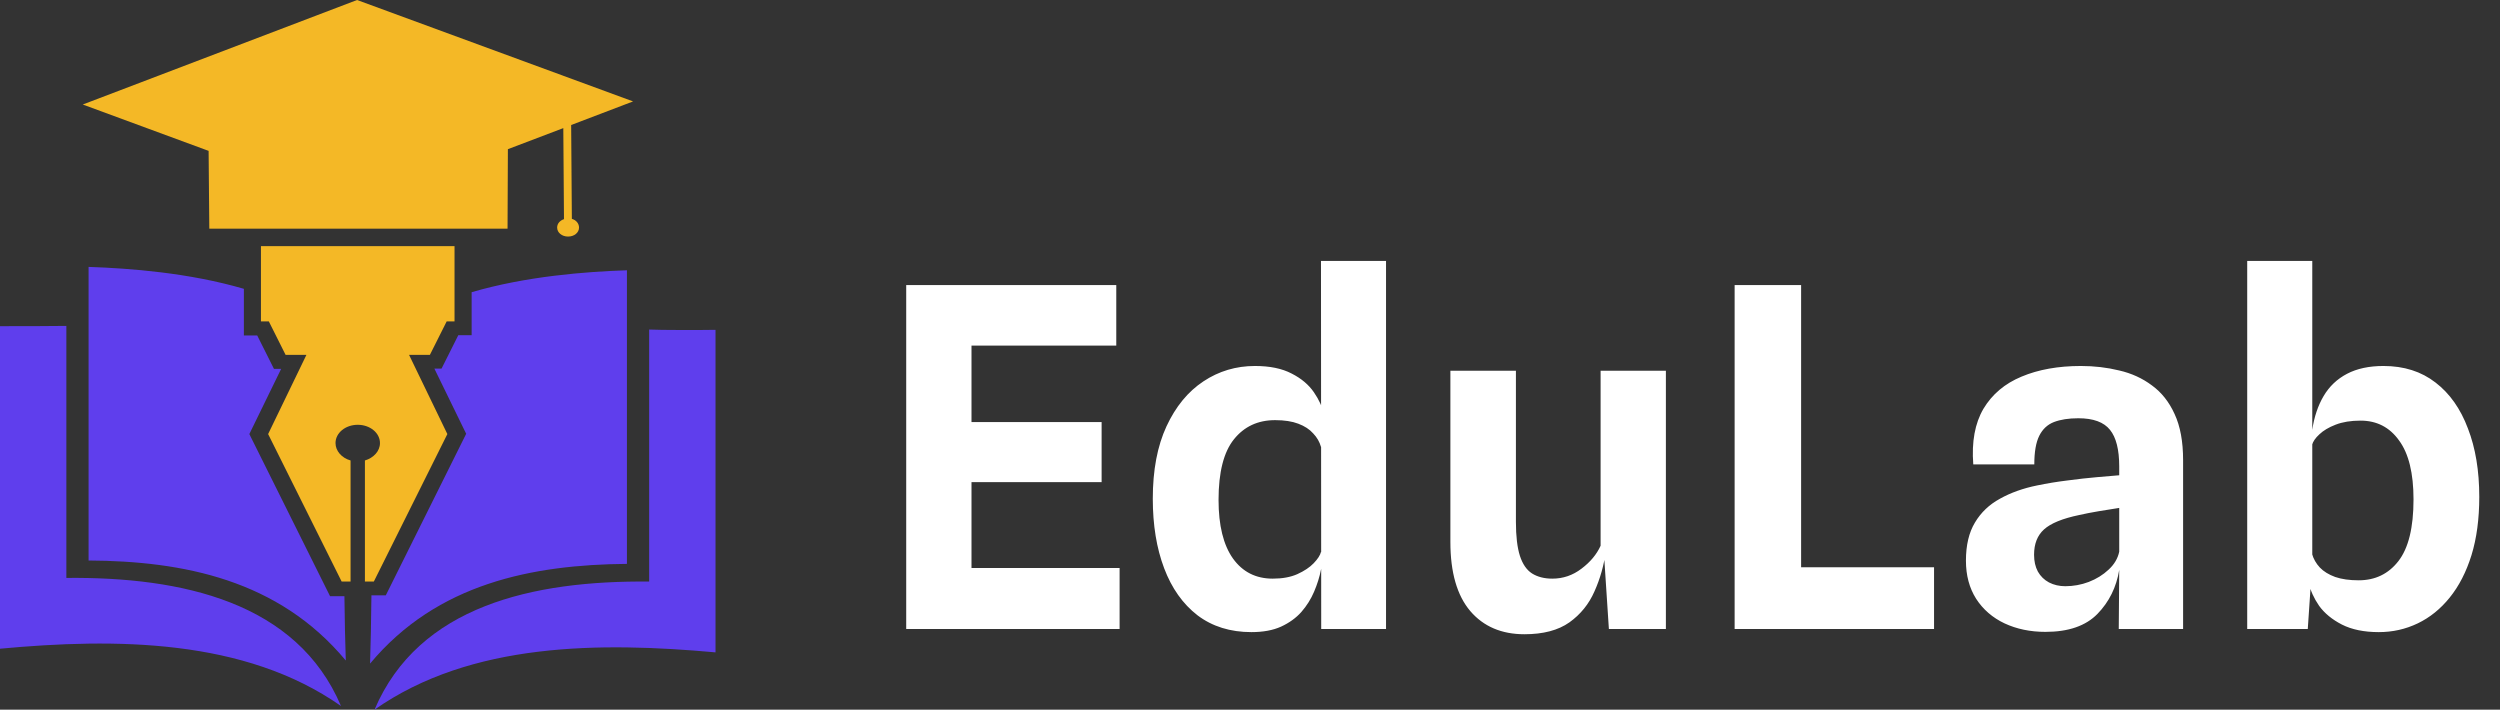
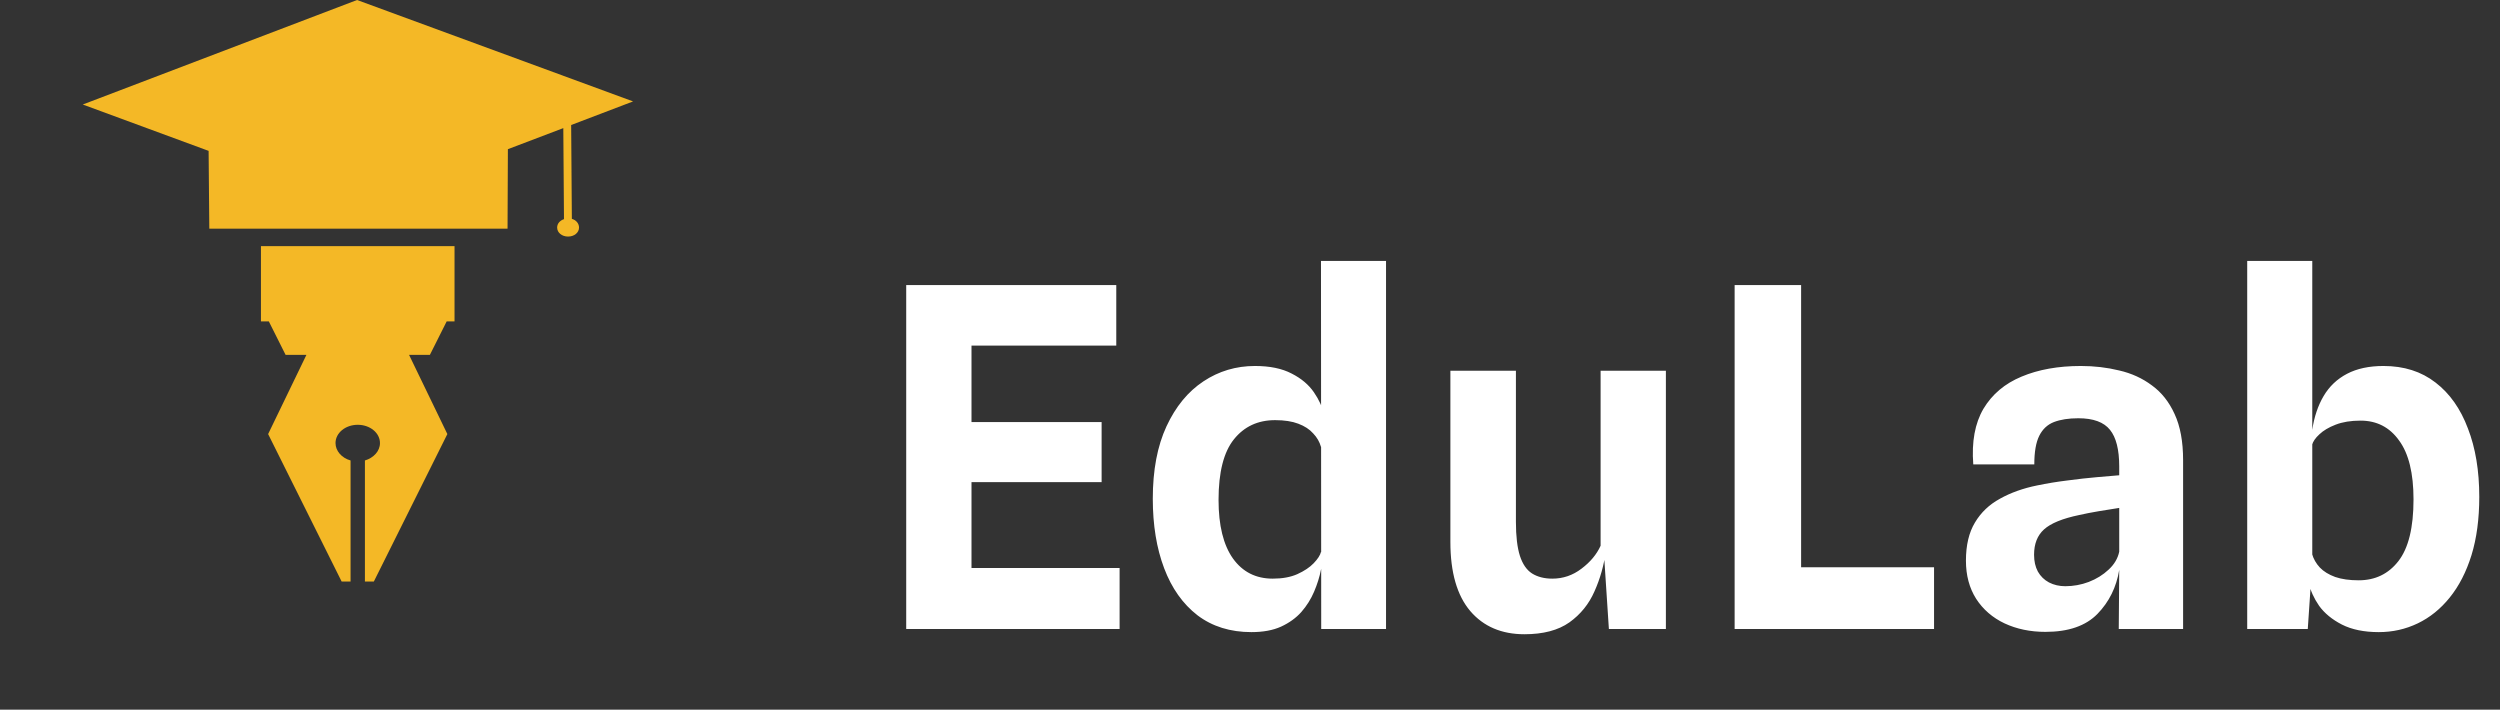
<svg xmlns="http://www.w3.org/2000/svg" width="155" height="44" viewBox="0 0 155 44" fill="none">
  <rect x="0" y="0" width="155" height="44" fill="#333333" stroke="none" />
-   <path d="M15.459 26.912L17.431 22.871H16.986L15.947 20.798H15.12V17.907C11.727 16.914 8.058 16.635 5.492 16.548V34.751C11.345 34.785 17.261 35.935 21.439 40.952C21.396 39.819 21.375 38.443 21.354 36.963H20.463L15.459 26.912ZM4.114 35.831V20.206C3.499 20.223 0.827 20.223 0 20.223V40.22C7.125 39.558 15.162 39.576 21.142 43.773C18.406 37.328 11.281 35.761 4.114 35.831ZM38.87 34.96V16.757C36.304 16.844 32.635 17.123 29.242 18.116V20.781H28.415L27.376 22.854H26.931L28.903 26.895L23.92 36.91H23.029C23.008 38.496 22.987 39.959 22.944 41.143C27.101 36.161 33.017 35.012 38.87 34.96ZM44.362 20.45C43.535 20.467 40.863 20.467 40.248 20.432V36.057C33.059 35.987 25.956 37.555 23.22 44C29.2 39.802 37.237 39.802 44.362 40.447V20.45Z" fill="#5F3EED" />
  <path d="M35.455 13.569L35.412 7.751L39.251 6.288L22.138 0L5.131 6.48L12.934 9.354L12.977 14.179H31.468L31.489 9.249L34.925 7.943L34.967 13.587C34.713 13.674 34.543 13.865 34.543 14.109C34.543 14.423 34.84 14.667 35.221 14.667C35.603 14.667 35.9 14.423 35.9 14.109C35.9 13.848 35.709 13.639 35.455 13.569ZM16.158 15.259H28.181V19.927H27.694L26.654 22H25.361L27.736 26.912L23.177 36.057H22.625V28.549C23.156 28.393 23.558 27.975 23.558 27.47C23.558 26.842 22.944 26.337 22.18 26.337C21.417 26.337 20.802 26.842 20.802 27.47C20.802 27.957 21.183 28.393 21.735 28.549V36.057H21.183L16.624 26.912L18.999 22H17.706L16.667 19.927H16.179V15.259H16.158Z" fill="#F4B826" />
  <path d="M56.185 39V17.675H69.209V21.429H58.796L60.233 20.109V27.12L58.796 26.167H68.3V29.892H59.148L60.233 28.88V36.551L58.796 35.216H69.415V39H56.185ZM77.589 39.191C76.279 39.191 75.164 38.844 74.245 38.149C73.335 37.445 72.646 36.472 72.177 35.231C71.707 33.989 71.473 32.552 71.473 30.919C71.473 29.149 71.756 27.653 72.323 26.431C72.891 25.208 73.653 24.28 74.612 23.644C75.57 23.008 76.635 22.691 77.809 22.691C78.728 22.691 79.486 22.847 80.082 23.16C80.679 23.463 81.138 23.849 81.461 24.319C81.784 24.788 81.994 25.252 82.091 25.712L82.854 26.563L81.901 27.707C81.813 27.394 81.651 27.115 81.417 26.871C81.192 26.616 80.884 26.416 80.493 26.269C80.112 26.123 79.632 26.049 79.055 26.049C77.99 26.049 77.139 26.445 76.504 27.237C75.868 28.029 75.55 29.281 75.55 30.992C75.55 32.576 75.848 33.788 76.445 34.629C77.041 35.46 77.863 35.876 78.909 35.876C79.505 35.876 80.014 35.783 80.434 35.597C80.864 35.402 81.202 35.177 81.446 34.923C81.7 34.659 81.852 34.424 81.901 34.219L82.077 34.556L81.901 35.319C81.813 35.768 81.671 36.223 81.475 36.683C81.28 37.142 81.016 37.563 80.683 37.944C80.351 38.316 79.931 38.619 79.422 38.853C78.924 39.078 78.312 39.191 77.589 39.191ZM81.915 39L81.901 16.179H85.934V39H81.915ZM94.515 39.323C93.097 39.323 91.977 38.844 91.156 37.885C90.335 36.917 89.924 35.49 89.924 33.603V22.984H93.987V32.356C93.987 33.246 94.07 33.95 94.236 34.468C94.402 34.976 94.651 35.338 94.984 35.553C95.326 35.768 95.747 35.876 96.245 35.876C96.91 35.876 97.511 35.671 98.049 35.26C98.597 34.849 98.993 34.375 99.237 33.837V22.984H103.285V39H99.751L99.355 32.957L99.56 34.175C99.443 35.055 99.208 35.886 98.856 36.668C98.514 37.45 97.996 38.091 97.301 38.589C96.607 39.078 95.678 39.323 94.515 39.323ZM107.547 39V17.675H111.669V37.563L109.337 35.172H119.911V39H107.547ZM126.816 39.176C125.877 39.176 125.032 39 124.279 38.648C123.536 38.296 122.949 37.788 122.519 37.123C122.098 36.458 121.888 35.671 121.888 34.761C121.888 33.803 122.074 33.016 122.445 32.4C122.817 31.774 123.335 31.28 124 30.919C124.665 30.547 125.433 30.273 126.303 30.097C126.909 29.97 127.535 29.868 128.18 29.789C128.835 29.701 129.446 29.633 130.013 29.584C130.581 29.535 131.04 29.496 131.392 29.467V28.924C131.392 27.878 131.201 27.12 130.82 26.651C130.439 26.172 129.784 25.932 128.855 25.932C128.258 25.932 127.755 26.01 127.344 26.167C126.943 26.323 126.64 26.607 126.435 27.017C126.229 27.428 126.127 28.02 126.127 28.792H122.343C122.235 27.394 122.445 26.245 122.973 25.345C123.511 24.446 124.298 23.781 125.335 23.351C126.381 22.911 127.608 22.691 129.016 22.691C129.847 22.691 130.639 22.784 131.392 22.969C132.155 23.145 132.829 23.453 133.416 23.893C134.013 24.324 134.482 24.915 134.824 25.668C135.176 26.421 135.352 27.374 135.352 28.528V39H131.363L131.392 35.333C131.216 36.409 130.766 37.318 130.043 38.061C129.319 38.804 128.244 39.176 126.816 39.176ZM128.048 36.345C128.547 36.345 129.031 36.257 129.5 36.081C129.979 35.896 130.39 35.641 130.732 35.319C131.084 34.996 131.304 34.624 131.392 34.204V31.491C131.001 31.549 130.576 31.618 130.116 31.696C129.657 31.774 129.256 31.852 128.913 31.931C127.877 32.146 127.149 32.444 126.728 32.825C126.317 33.197 126.112 33.72 126.112 34.395C126.112 34.796 126.19 35.143 126.347 35.436C126.513 35.729 126.743 35.954 127.036 36.111C127.339 36.267 127.677 36.345 128.048 36.345ZM147.482 39.191C146.573 39.191 145.81 39.034 145.194 38.721C144.588 38.408 144.119 38.022 143.786 37.563C143.463 37.093 143.253 36.629 143.155 36.169L142.554 34.967L143.346 34.336C143.434 34.649 143.595 34.932 143.83 35.187C144.065 35.431 144.383 35.627 144.783 35.773C145.184 35.91 145.668 35.979 146.235 35.979C147.262 35.979 148.083 35.583 148.699 34.791C149.325 33.989 149.638 32.713 149.638 30.963C149.638 29.34 149.34 28.122 148.743 27.311C148.157 26.489 147.36 26.079 146.353 26.079C145.756 26.079 145.243 26.162 144.813 26.328C144.383 26.494 144.045 26.695 143.801 26.929C143.556 27.154 143.405 27.374 143.346 27.589L143.141 27.428L143.361 26.651C143.478 25.849 143.713 25.15 144.065 24.553C144.417 23.957 144.901 23.497 145.517 23.175C146.133 22.852 146.886 22.691 147.775 22.691C149.047 22.691 150.122 23.033 151.002 23.717C151.882 24.392 152.552 25.34 153.011 26.563C153.481 27.775 153.715 29.188 153.715 30.801C153.715 32.17 153.554 33.378 153.231 34.424C152.909 35.46 152.459 36.336 151.882 37.049C151.315 37.753 150.655 38.286 149.902 38.648C149.149 39.01 148.343 39.191 147.482 39.191ZM139.327 39V16.179H143.361V23.791V34.864L143.581 35.553L143.258 36.389L143.082 39H139.327Z" fill="white" />
</svg>